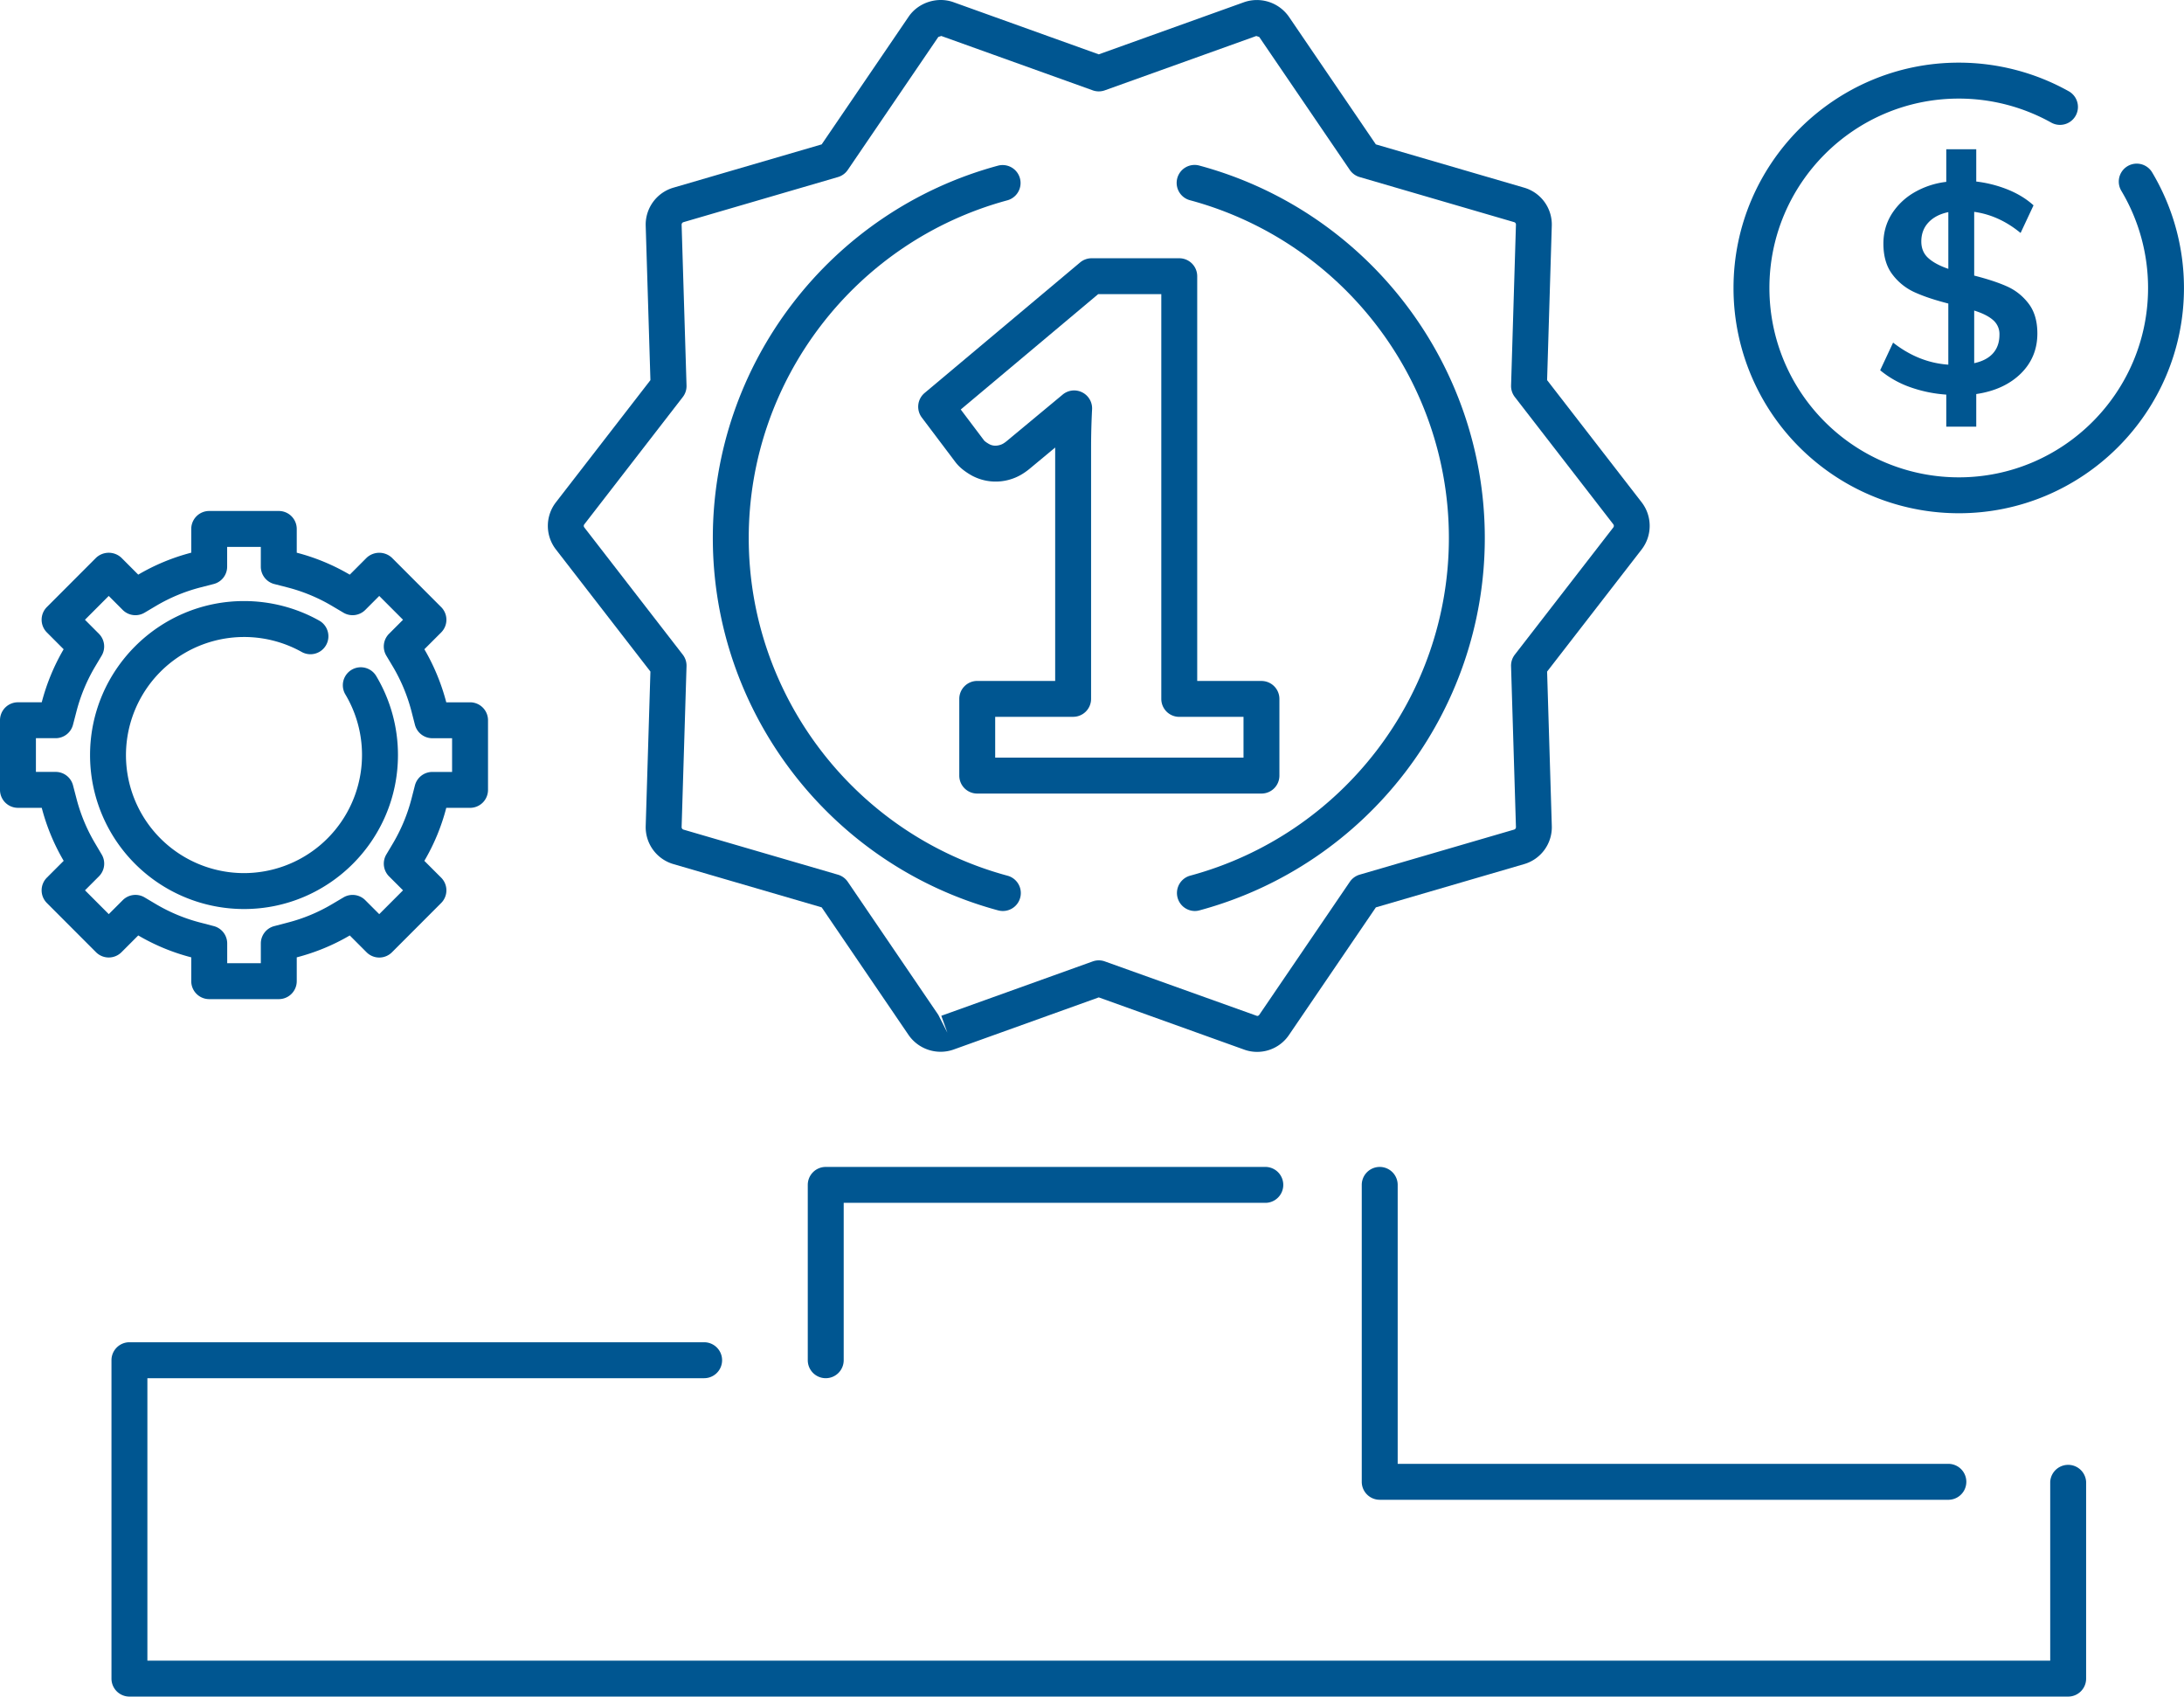
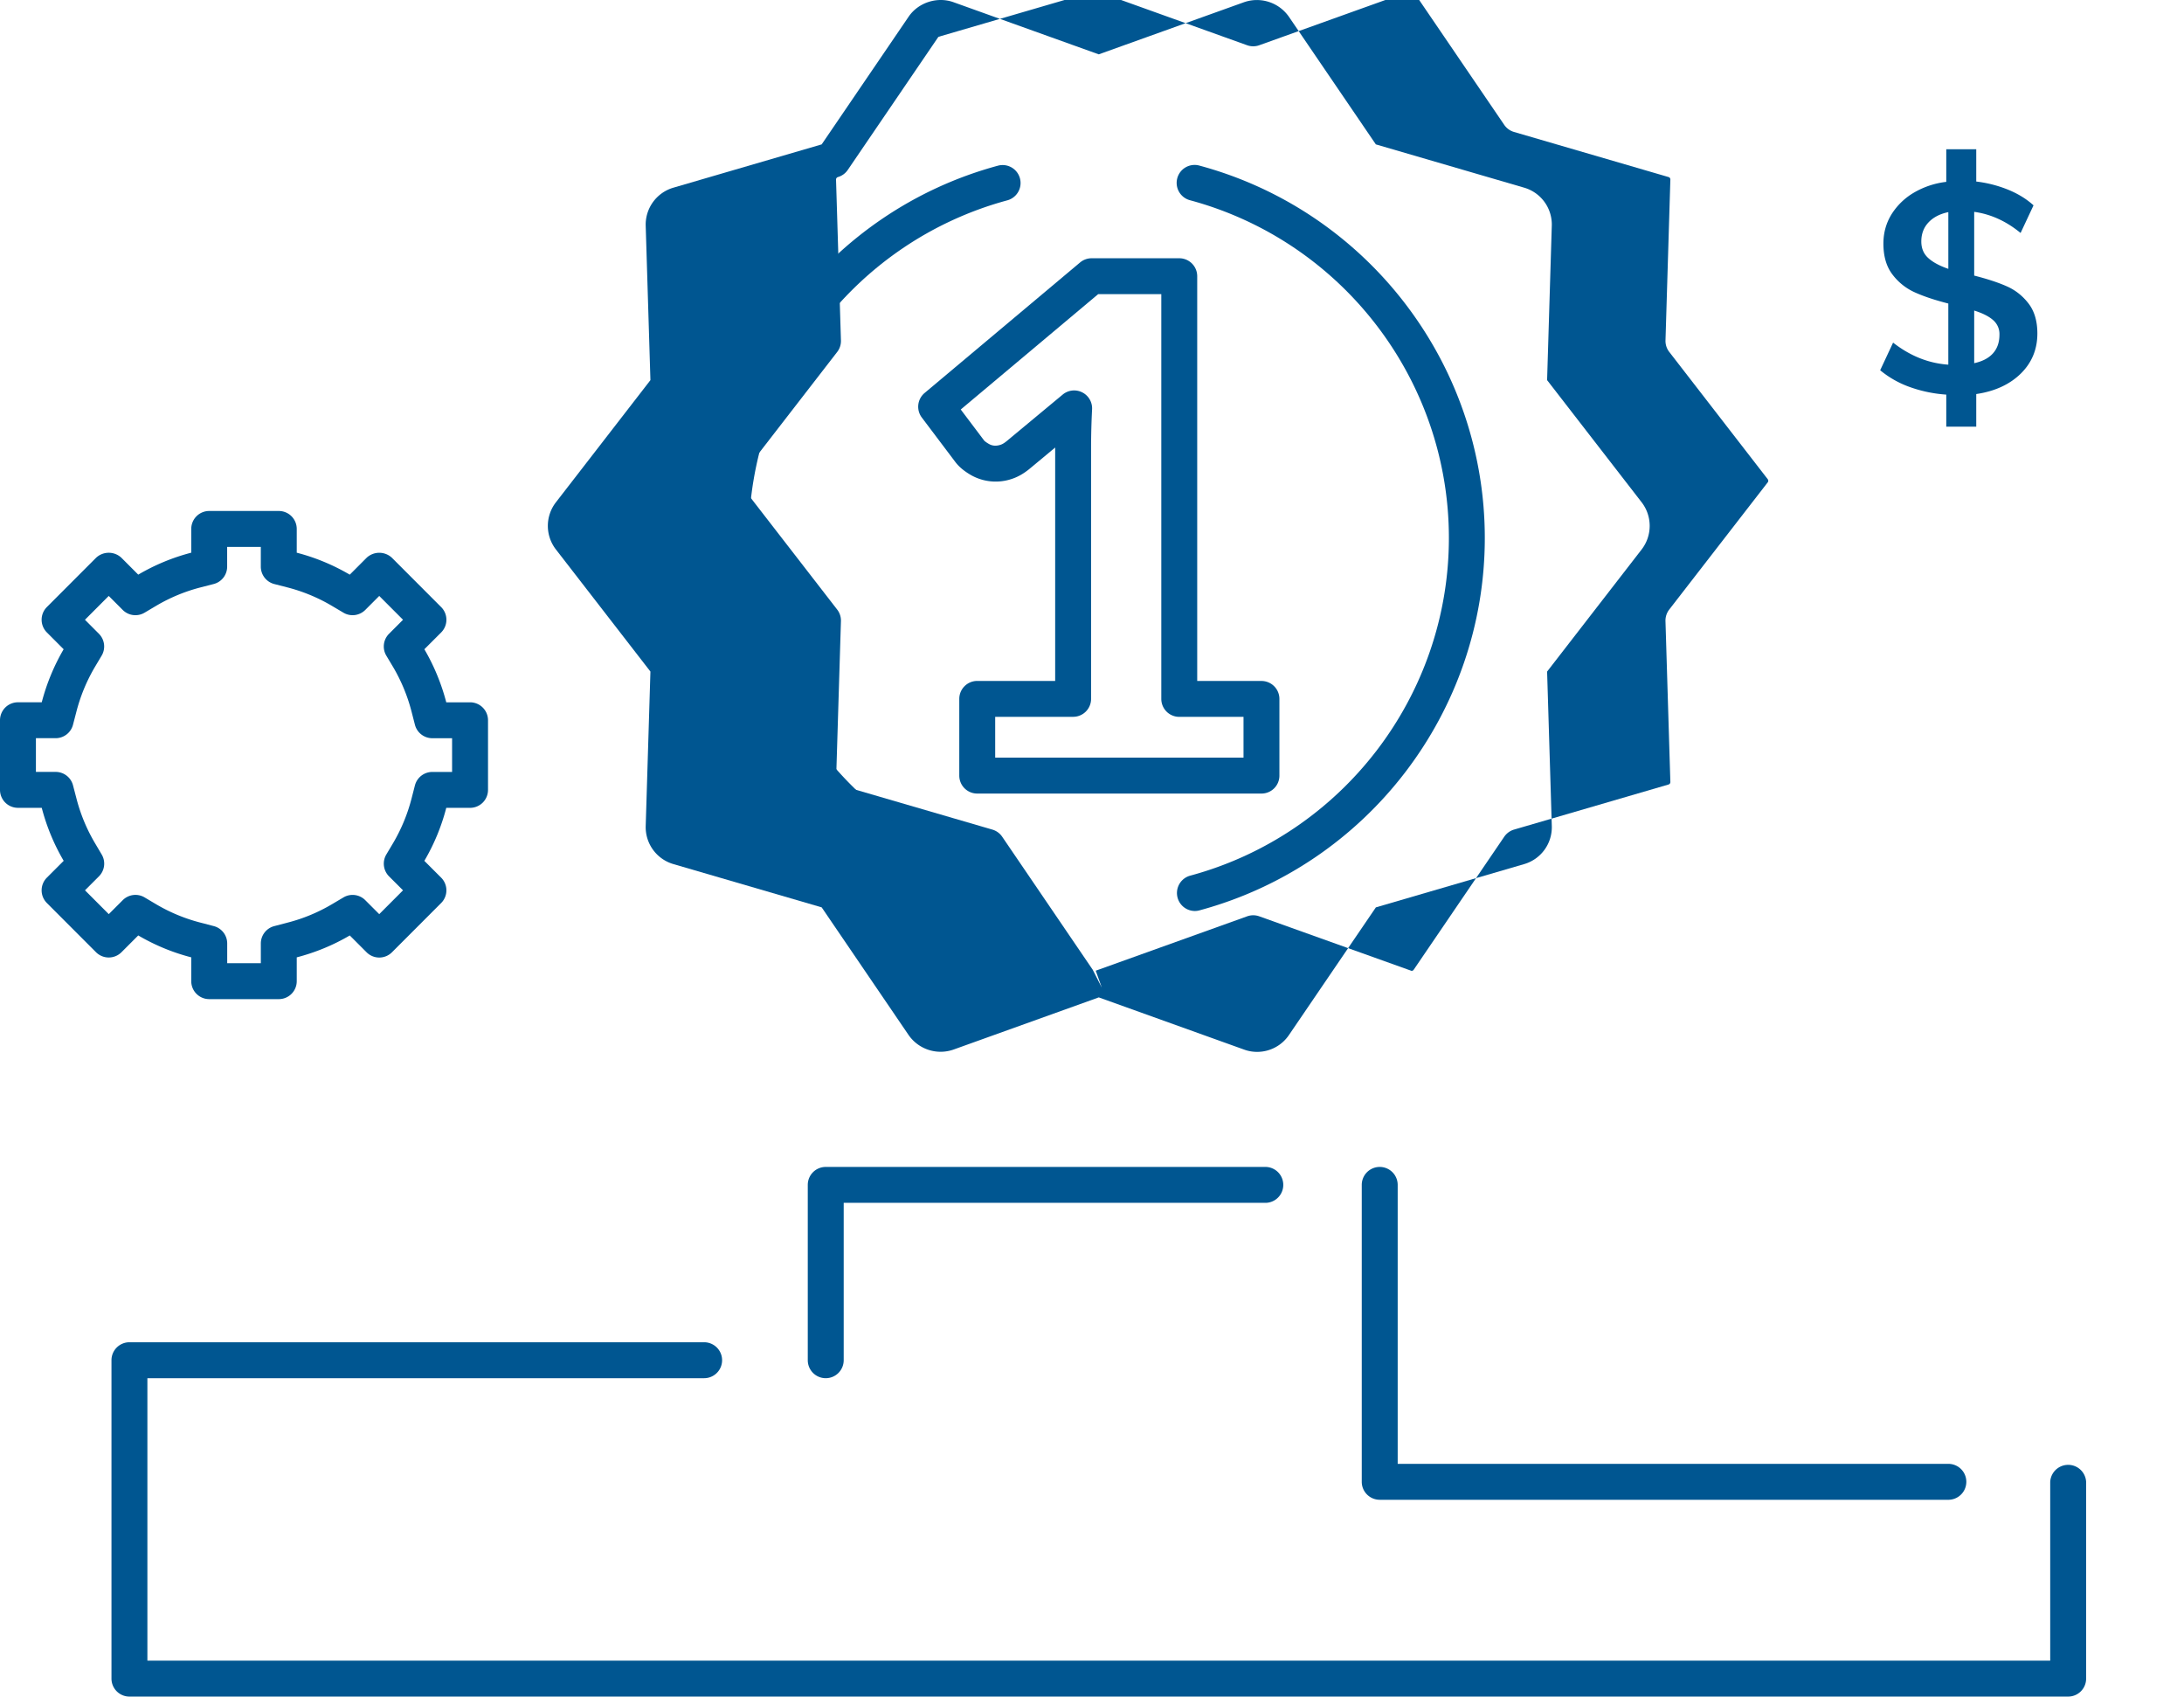
<svg xmlns="http://www.w3.org/2000/svg" width="115.609" height="89.783" viewBox="0 0 115.609 89.783">
  <path fill="#005691" d="M66.775 41.995H51.73a.95.95 0 0 1-.951-.95v-4.06a.95.95 0 0 1 .951-.95h4.125V23.683l-1.379 1.146c-.29.234-.583.401-.878.502a2.658 2.658 0 0 1-2.181-.179c-.375-.215-.649-.443-.844-.7l-1.777-2.356a.95.95 0 0 1 .148-1.3l8.229-6.906a.952.952 0 0 1 .611-.223h4.639a.95.95 0 0 1 .951.951v21.419h3.401a.95.95 0 0 1 .95.95v4.06a.948.948 0 0 1-.95.948zM52.68 40.094h13.145v-2.158h-3.402a.95.95 0 0 1-.95-.95V15.567H58.13l-7.273 6.104 1.234 1.636c.001.003.055.071.264.191.146.083.351.129.623.035.085-.028.187-.09.294-.176l2.981-2.476a.947.947 0 0 1 1.032-.118.948.948 0 0 1 .524.897 39.874 39.874 0 0 0-.053 2v13.324a.95.95 0 0 1-.95.95H52.68v2.16zM103.166 79.368H73.035a.951.951 0 0 1-.951-.95V62.705a.95.95 0 0 1 1.902 0v14.762h29.181a.951.951 0 0 1-.001 1.901z" />
  <path fill="#005691" d="M109.477 89.783H6.852a.951.951 0 0 1-.951-.95v-16.85c0-.525.426-.951.951-.951h30.421a.95.95 0 0 1 0 1.902H7.802v14.948h100.725v-9.464a.952.952 0 0 1 1.901 0v10.415c0 .524-.426.95-.951.95z" />
-   <path fill="#005691" d="M43.71 72.934a.951.951 0 0 1-.951-.951v-9.279a.95.95 0 0 1 .951-.95h23.312a.951.951 0 0 1 0 1.9H44.661v8.329a.951.951 0 0 1-.951.951zM66.546 55.665a2 2 0 0 1-.698-.124l-7.685-2.759-7.694 2.763a2.063 2.063 0 0 1-2.371-.769l-4.603-6.759-7.848-2.289a2.035 2.035 0 0 1-1.467-2.012l.25-8.177-5.004-6.463a2.037 2.037 0 0 1 0-2.493l5.004-6.466-.25-8.17a2.037 2.037 0 0 1 1.469-2.016l7.846-2.29L48.097.885c.505-.747 1.506-1.076 2.366-.772l7.699 2.763L65.858.115a2.066 2.066 0 0 1 2.37.772l4.602 6.754 7.849 2.29a2.03 2.03 0 0 1 1.464 2.016l-.248 8.17 5.006 6.466c.565.735.565 1.758.001 2.491l-5.007 6.466.249 8.174a2.033 2.033 0 0 1-1.467 2.015l-7.846 2.289-4.604 6.76a2.03 2.03 0 0 1-1.681.887zM49.828 1.904l-.158.051-4.794 7.038a.947.947 0 0 1-.52.377l-8.174 2.386a.138.138 0 0 0-.101.136l.26 8.509a.946.946 0 0 1-.198.61l-5.212 6.736a.132.132 0 0 0 0 .166l5.212 6.733c.135.174.205.39.198.61l-.26 8.516a.139.139 0 0 0 .097.131l8.178 2.385a.952.952 0 0 1 .52.377l4.794 7.042.479.943-.321-.895 8.015-2.877a.944.944 0 0 1 .642 0l8.062 2.886a.137.137 0 0 0 .111-.058l4.795-7.042a.96.96 0 0 1 .52-.377l8.176-2.385a.134.134 0 0 0 .097-.131l-.259-8.516a.954.954 0 0 1 .199-.611l5.214-6.732a.137.137 0 0 0-.001-.168l-5.212-6.734a.951.951 0 0 1-.199-.61l.258-8.512a.132.132 0 0 0-.094-.132l-8.18-2.386a.954.954 0 0 1-.52-.376l-4.795-7.038-.156-.051-8.017 2.875a.95.95 0 0 1-.642 0l-8.014-2.876z" />
+   <path fill="#005691" d="M43.71 72.934a.951.951 0 0 1-.951-.951v-9.279a.95.95 0 0 1 .951-.95h23.312a.951.951 0 0 1 0 1.9H44.661v8.329a.951.951 0 0 1-.951.951zM66.546 55.665a2 2 0 0 1-.698-.124l-7.685-2.759-7.694 2.763a2.063 2.063 0 0 1-2.371-.769l-4.603-6.759-7.848-2.289a2.035 2.035 0 0 1-1.467-2.012l.25-8.177-5.004-6.463a2.037 2.037 0 0 1 0-2.493l5.004-6.466-.25-8.17a2.037 2.037 0 0 1 1.469-2.016l7.846-2.29L48.097.885c.505-.747 1.506-1.076 2.366-.772l7.699 2.763L65.858.115a2.066 2.066 0 0 1 2.37.772l4.602 6.754 7.849 2.29a2.03 2.03 0 0 1 1.464 2.016l-.248 8.17 5.006 6.466c.565.735.565 1.758.001 2.491l-5.007 6.466.249 8.174a2.033 2.033 0 0 1-1.467 2.015l-7.846 2.289-4.604 6.76a2.03 2.03 0 0 1-1.681.887zM49.828 1.904l-.158.051-4.794 7.038a.947.947 0 0 1-.52.377a.138.138 0 0 0-.101.136l.26 8.509a.946.946 0 0 1-.198.61l-5.212 6.736a.132.132 0 0 0 0 .166l5.212 6.733c.135.174.205.39.198.61l-.26 8.516a.139.139 0 0 0 .097.131l8.178 2.385a.952.952 0 0 1 .52.377l4.794 7.042.479.943-.321-.895 8.015-2.877a.944.944 0 0 1 .642 0l8.062 2.886a.137.137 0 0 0 .111-.058l4.795-7.042a.96.96 0 0 1 .52-.377l8.176-2.385a.134.134 0 0 0 .097-.131l-.259-8.516a.954.954 0 0 1 .199-.611l5.214-6.732a.137.137 0 0 0-.001-.168l-5.212-6.734a.951.951 0 0 1-.199-.61l.258-8.512a.132.132 0 0 0-.094-.132l-8.18-2.386a.954.954 0 0 1-.52-.376l-4.795-7.038-.156-.051-8.017 2.875a.95.95 0 0 1-.642 0l-8.014-2.876z" />
  <g fill="#005691">
    <path d="M53.084 48.21c-.083 0-.166-.012-.249-.033-8.892-2.399-15.102-10.503-15.102-19.707 0-9.201 6.21-17.304 15.102-19.705a.95.95 0 0 1 .496 1.834c-8.064 2.178-13.697 9.526-13.697 17.871 0 8.346 5.632 15.694 13.697 17.872a.95.95 0 0 1-.247 1.868zM63.245 48.21a.952.952 0 0 1-.247-1.869c8.065-2.177 13.698-9.525 13.698-17.872 0-8.345-5.633-15.693-13.698-17.871a.95.95 0 1 1 .496-1.834c8.893 2.4 15.103 10.503 15.103 19.705 0 9.203-6.21 17.307-15.103 19.707a.939.939 0 0 1-.249.034z" />
  </g>
-   <path fill="#005691" d="M103.687 27.161a11.93 11.93 0 0 1-7.654-2.781 11.895 11.895 0 0 1-4.27-9.143c0-6.573 5.349-11.922 11.924-11.922 2.04 0 4.053.524 5.822 1.515a.95.95 0 1 1-.928 1.658 10.045 10.045 0 0 0-4.895-1.271c-5.527 0-10.023 4.495-10.023 10.021 0 2.974 1.309 5.775 3.59 7.686a10.032 10.032 0 0 0 6.433 2.337c5.525 0 10.021-4.497 10.021-10.023 0-1.813-.49-3.59-1.416-5.141a.95.95 0 1 1 1.632-.974 11.938 11.938 0 0 1 1.684 6.115c.002 6.575-5.347 11.923-11.92 11.923z" />
  <path fill="#005691" d="M106.968 19.772c-.586.573-1.371.936-2.356 1.081v1.725h-1.587v-1.695a7.173 7.173 0 0 1-1.936-.403 5.186 5.186 0 0 1-1.563-.886l.684-1.463c.902.706 1.876 1.095 2.923 1.167v-3.235c-.694-.177-1.28-.37-1.756-.584a3.036 3.036 0 0 1-1.198-.949c-.322-.418-.482-.965-.482-1.64 0-.56.14-1.07.42-1.533a3.45 3.45 0 0 1 1.174-1.15 4.396 4.396 0 0 1 1.734-.583V7.898h1.587v1.709a6.544 6.544 0 0 1 1.695.435c.529.218.975.494 1.337.825l-.685 1.462c-.756-.622-1.574-.996-2.456-1.118v3.373c.694.177 1.271.365 1.726.568.457.202.84.505 1.151.91.31.404.467.932.467 1.585 0 .841-.294 1.549-.879 2.125zm-4.892-6.113c.249.224.602.412 1.058.568v-3.001c-.446.092-.795.274-1.049.543-.254.27-.381.607-.381 1.011 0 .363.124.656.372.879zm3.422 5.039c.228-.255.342-.583.342-.988a.972.972 0 0 0-.342-.776c-.228-.199-.56-.364-.995-.499v2.784c.435-.094.767-.267.995-.521z" />
  <g>
    <path fill="#005691" d="M14.757 52.874h-3.683a.95.95 0 0 1-.95-.951v-1.261a10.95 10.95 0 0 1-2.806-1.159l-.889.89a.954.954 0 0 1-1.345 0l-2.603-2.606a.95.95 0 0 1 0-1.342l.89-.89A11.042 11.042 0 0 1 2.21 42.75H.95a.95.95 0 0 1-.95-.951v-3.684a.95.95 0 0 1 .95-.95h1.26c.256-.983.646-1.929 1.159-2.807l-.888-.89a.951.951 0 0 1 0-1.343l2.603-2.606a.98.98 0 0 1 1.345 0l.889.891a10.99 10.99 0 0 1 2.806-1.162V27.99a.95.95 0 0 1 .95-.949h3.683a.95.95 0 0 1 .951.949v1.259c.979.253 1.924.644 2.807 1.162l.889-.891a.98.98 0 0 1 1.345 0l2.603 2.606a.95.95 0 0 1 0 1.344l-.888.888c.514.881.902 1.823 1.159 2.808h1.26a.95.95 0 0 1 .95.95V41.8a.95.95 0 0 1-.95.951h-1.26a10.944 10.944 0 0 1-1.16 2.805l.889.889a.95.95 0 0 1 0 1.343l-2.603 2.606a.95.95 0 0 1-1.345 0l-.889-.89c-.873.513-1.816.901-2.807 1.159v1.261a.95.95 0 0 1-.951.95zm-2.732-1.901h1.782v-1.044a.95.95 0 0 1 .71-.919l.69-.181a9.016 9.016 0 0 0 2.359-.974l.613-.363a.948.948 0 0 1 1.157.146l.739.739 1.259-1.261-.739-.738a.952.952 0 0 1-.145-1.159l.365-.613c.43-.731.758-1.523.972-2.355l.177-.688a.952.952 0 0 1 .921-.712h1.046v-1.784h-1.046a.952.952 0 0 1-.921-.713l-.177-.688a9.145 9.145 0 0 0-.976-2.364l-.361-.604a.95.95 0 0 1 .144-1.159l.74-.741-1.259-1.261-.739.74a.95.95 0 0 1-1.157.146l-.616-.365a9.062 9.062 0 0 0-2.352-.973l-.692-.178a.951.951 0 0 1-.713-.921v-1.044h-1.782v1.044a.948.948 0 0 1-.713.92l-.69.178a9.046 9.046 0 0 0-2.356.976l-.612.363a.95.95 0 0 1-1.158-.146l-.739-.74-1.259 1.261.739.741a.952.952 0 0 1 .145 1.157l-.363.609a9.147 9.147 0 0 0-.974 2.359l-.18.69a.95.95 0 0 1-.92.711H1.901v1.784h1.044a.95.95 0 0 1 .92.71l.18.688c.214.833.542 1.625.976 2.36l.363.614a.95.95 0 0 1-.146 1.154l-.739.74 1.259 1.261.739-.739a.95.95 0 0 1 1.158-.146l.615.365a9.065 9.065 0 0 0 2.354.972l.693.181a.95.95 0 0 1 .71.919v1.045z" />
-     <path fill="#005691" d="M12.917 48.106a8.162 8.162 0 0 1-5.231-1.9 8.137 8.137 0 0 1-2.919-6.249c0-4.494 3.657-8.149 8.151-8.149 1.396 0 2.773.357 3.98 1.035a.95.95 0 1 1-.929 1.658 6.256 6.256 0 0 0-9.301 5.456 6.24 6.24 0 0 0 2.239 4.792 6.264 6.264 0 0 0 4.011 1.456 6.255 6.255 0 0 0 5.365-9.454.95.95 0 1 1 1.631-.977 8.142 8.142 0 0 1 1.152 4.181c-.001 4.496-3.656 8.151-8.149 8.151z" />
  </g>
</svg>